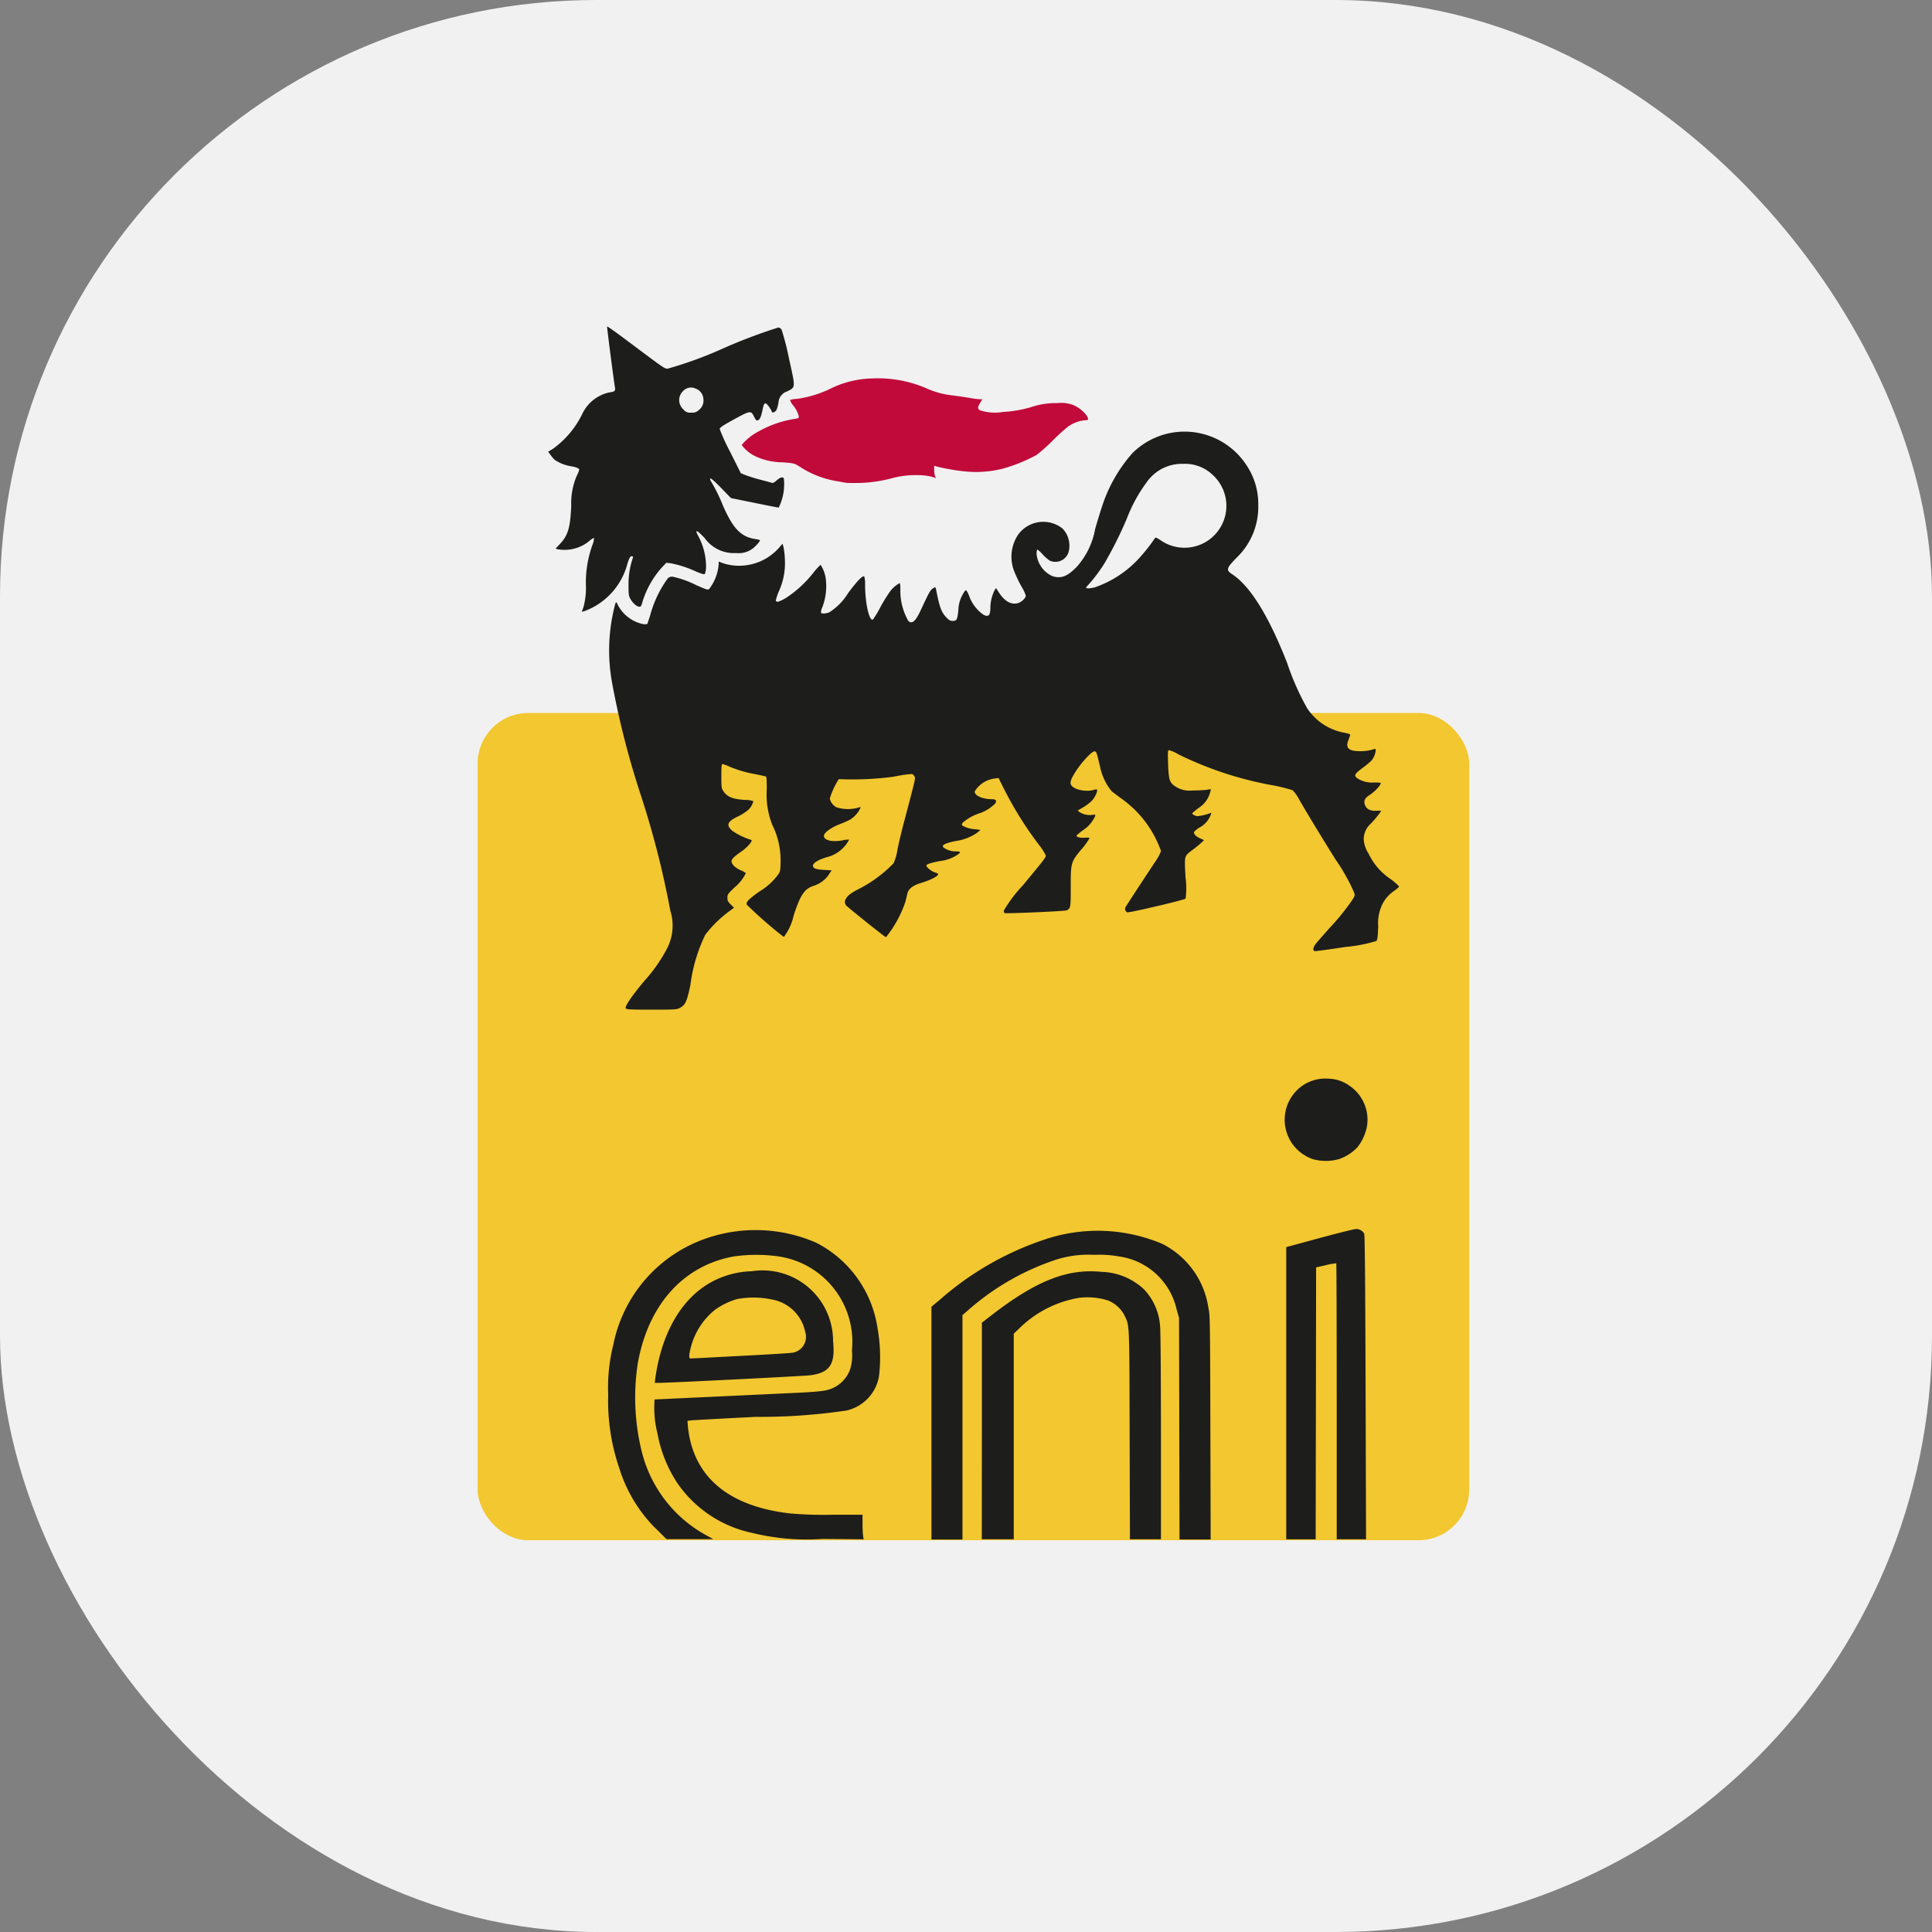
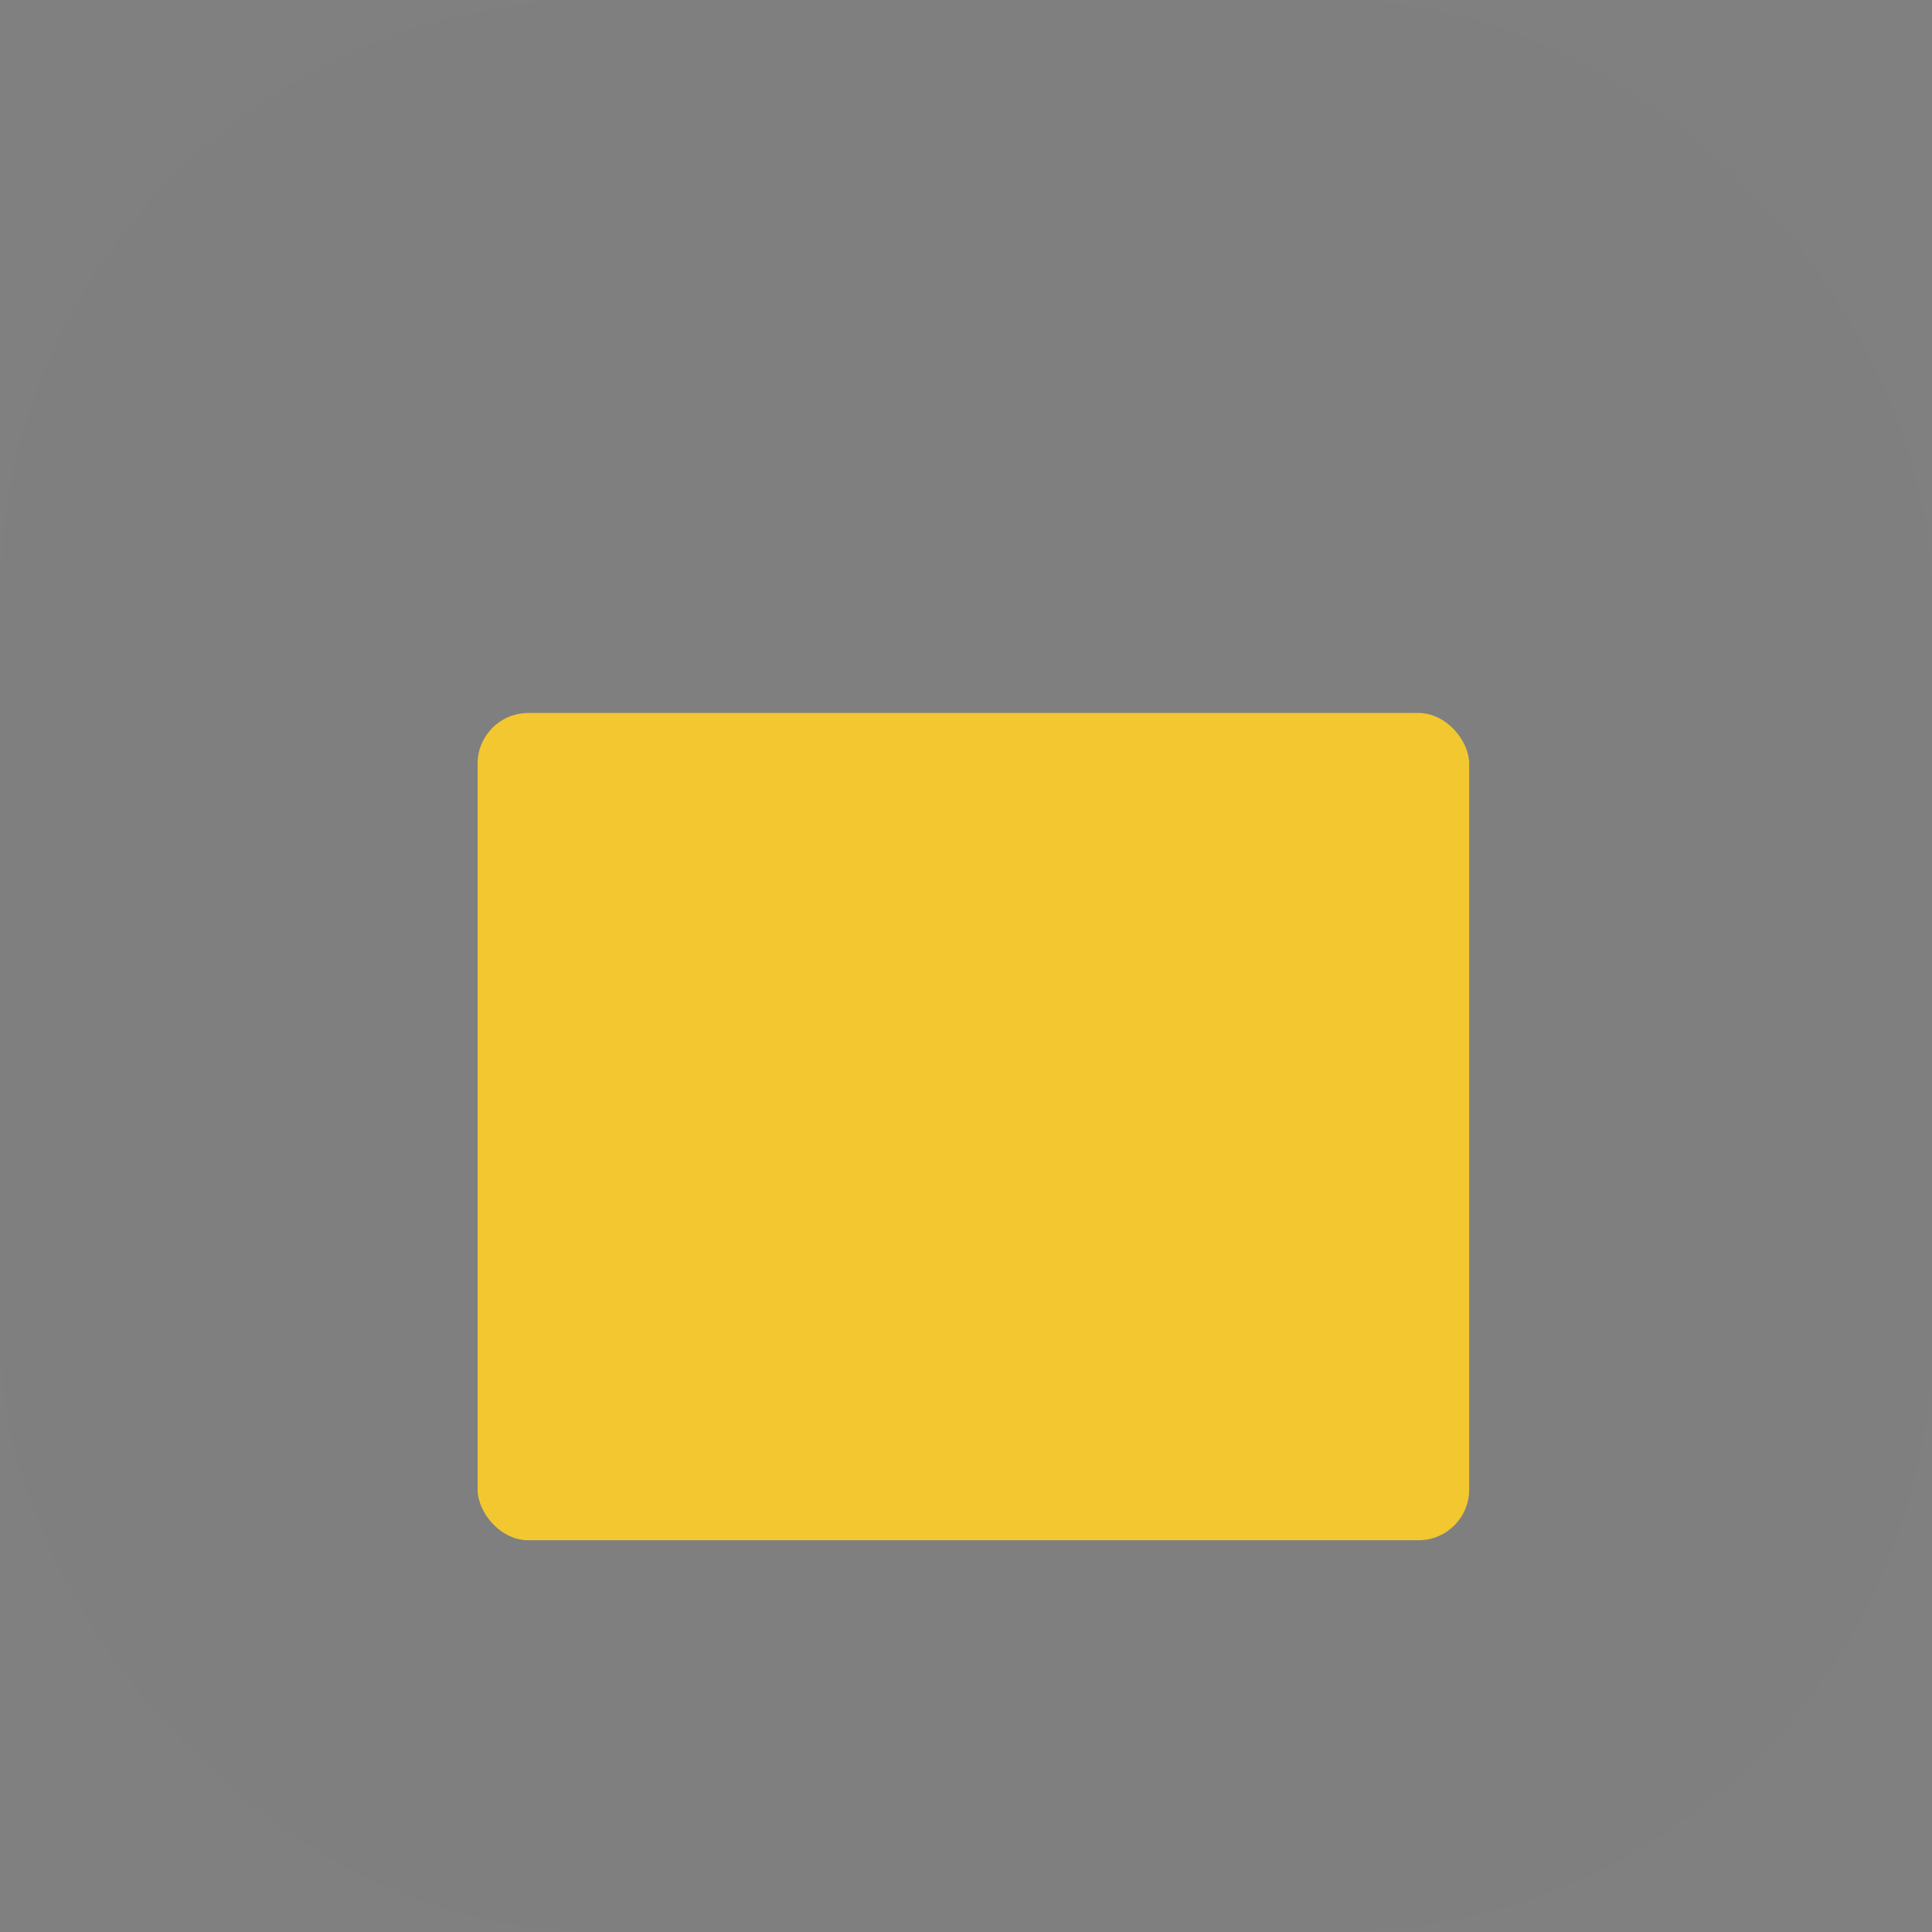
<svg xmlns="http://www.w3.org/2000/svg" id="eni" width="81" height="81" viewBox="0 0 81 81">
  <rect x="0" y="0" width="81" height="81" fill="#808080" stroke="none" />
-   <rect id="Rectangle_13" data-name="Rectangle 13" width="81" height="81" rx="25" fill="#f2f2f2" />
  <g id="layer1" transform="translate(-263.508 -1086.914)">
    <g id="g4526" transform="translate(283.532 1100.615)">
      <rect id="rect4515" width="41.572" height="34.684" rx="2.124" transform="translate(0 16.191)" fill="#f3c830" />
-       <path id="path4513" d="M300.582,1107.468l-.4-.071a4.023,4.023,0,0,1-1.553-.615c-.209-.131-.224-.135-.707-.171a2.765,2.765,0,0,1-1.128-.25,1.592,1.592,0,0,1-.581-.475,2.213,2.213,0,0,1,.676-.552,4.493,4.493,0,0,1,1.554-.545c.134-.019.168-.038.168-.093a1.132,1.132,0,0,0-.248-.48.692.692,0,0,1-.122-.22,1.1,1.1,0,0,1,.293-.045,4.782,4.782,0,0,0,1.345-.4,4.156,4.156,0,0,1,1.821-.457,5.116,5.116,0,0,1,2.326.444,3.557,3.557,0,0,0,1.018.267c.252.031.583.08.736.108a2.956,2.956,0,0,0,.4.052h.122l-.091.156c-.12.2-.116.26.023.318a2.039,2.039,0,0,0,.943.059,5.061,5.061,0,0,0,1.164-.2,3.278,3.278,0,0,1,1.11-.17,1.426,1.426,0,0,1,.667.083c.292.117.62.435.62.6,0,.021-.068.037-.15.038a1.476,1.476,0,0,0-.7.271,8.292,8.292,0,0,0-.637.581,7.344,7.344,0,0,1-.671.6,6.737,6.737,0,0,1-1.41.573,4.617,4.617,0,0,1-1.524.125,8.687,8.687,0,0,1-1.247-.209l-.114-.033v.171a.949.949,0,0,0,.033.26l.034.088-.148-.055a2.317,2.317,0,0,0-.553-.071,3.829,3.829,0,0,0-1.216.149,6.04,6.04,0,0,1-1.287.177c-.262.006-.515,0-.564-.005Z" transform="translate(-285.142 -1100.929)" fill="#c20a3a" />
-       <path id="path4496" d="M291.43,1151a6.136,6.136,0,0,1-1.533-2.547,8.713,8.713,0,0,1-.46-3.067,7.393,7.393,0,0,1,.216-2.1,5.937,5.937,0,0,1,3.921-4.461,6.341,6.341,0,0,1,4.588.193,4.807,4.807,0,0,1,2.558,3.525,6.938,6.938,0,0,1,.07,2.077,1.784,1.784,0,0,1-1.359,1.43,24.8,24.8,0,0,1-3.825.267c-1.358.069-2.553.134-2.657.145l-.19.02.024.277a4.406,4.406,0,0,0,.106.607c.435,1.714,1.855,2.735,4.181,3a16.49,16.49,0,0,0,1.754.055H300.1v.38a4.719,4.719,0,0,0,.023.514l.023.135-1.724-.016a9.565,9.565,0,0,1-2.959-.255,5.067,5.067,0,0,1-3.137-2.1,5.6,5.6,0,0,1-.823-2.064,4.381,4.381,0,0,1-.12-1.428l2.618-.122,3.419-.16c.456-.021.935-.06,1.066-.087a1.374,1.374,0,0,0,1.092-.888,1.935,1.935,0,0,0,.077-.787,3.623,3.623,0,0,0-3.169-3.966,6.7,6.7,0,0,0-1.784.014c-2.127.384-3.606,2.044-4.032,4.526a9.489,9.489,0,0,0,.16,3.6,5.511,5.511,0,0,0,2.658,3.531l.354.195H291.88l-.45-.45Zm11.559-4.428V1141.7l.379-.317a12.711,12.711,0,0,1,4.337-2.491,6.943,6.943,0,0,1,4.956.169,3.586,3.586,0,0,1,1.936,2.662c.072.331.074.417.086,5.034l.012,4.7H313.39l-.01-4.645-.01-4.644-.1-.352a2.883,2.883,0,0,0-2.431-2.227,4.609,4.609,0,0,0-1.033-.065,4.484,4.484,0,0,0-1.586.2,10.619,10.619,0,0,0-3.688,2.117l-.242.209v9.409h-1.3Zm2.115.336v-4.54l.408-.315c1.873-1.447,3.183-1.963,4.617-1.815a2.709,2.709,0,0,1,1.762.723,2.473,2.473,0,0,1,.684,1.552c.021.175.035,1.939.036,4.609l0,4.327h-1.3l-.012-4.381c-.013-4.8,0-4.55-.222-5.015a1.357,1.357,0,0,0-.67-.611,2.826,2.826,0,0,0-1.223-.116,4.65,4.65,0,0,0-2.457,1.228l-.287.275,0,4.309v4.31H305.1Zm12.76-1.585V1139.2l1.4-.38c.771-.209,1.454-.379,1.518-.378a.375.375,0,0,1,.352.2c.025.068.044,2.109.057,6.453l.019,6.354H319.98v-5.776c0-3.177-.008-5.784-.018-5.794a2.377,2.377,0,0,0-.432.077l-.413.094-.009,5.7-.01,5.7h-1.234Zm-26.455-.6c.3-2.178,1.323-3.724,2.838-4.277a3.676,3.676,0,0,1,1.2-.234,2.959,2.959,0,0,1,3.418,2.929c.1.966-.134,1.324-.951,1.431-.264.035-5.934.319-6.358.319h-.167Zm3.542-.96c1.1-.057,2.055-.115,2.133-.127a.672.672,0,0,0,.615-.872,1.731,1.731,0,0,0-1.391-1.367,3.779,3.779,0,0,0-1.463-.02,3.049,3.049,0,0,0-.941.458,2.973,2.973,0,0,0-1,1.555c-.089.354-.092.479-.009.479.034,0,.958-.048,2.053-.106Zm24.03-8.251a1.746,1.746,0,0,1-.632-2.924,1.69,1.69,0,0,1,1.295-.449,1.556,1.556,0,0,1,.869.294,1.719,1.719,0,0,1,.736,1.7,2.045,2.045,0,0,1-.4.88,1.9,1.9,0,0,1-.784.5,2.042,2.042,0,0,1-1.08,0Zm-28.811-6.325c-.035-.091.268-.535.782-1.146a6.66,6.66,0,0,0,.933-1.322,2.1,2.1,0,0,0,.156-1.628,38.137,38.137,0,0,0-1.213-4.77,35.765,35.765,0,0,1-1.234-4.812,7.542,7.542,0,0,1,.141-3.284c.035-.092.036-.091.124.085a1.547,1.547,0,0,0,1.086.778l.131-.011.118-.352a4.673,4.673,0,0,1,.736-1.555.238.238,0,0,1,.243-.07,4.056,4.056,0,0,1,.954.346c.461.2.488.211.551.153a1.96,1.96,0,0,0,.391-1.03v-.11l.233.085a2.234,2.234,0,0,0,2.288-.654l.155-.181.041.133a3.4,3.4,0,0,1,.059.538,2.84,2.84,0,0,1-.253,1.326,2.193,2.193,0,0,0-.125.373c0,.111.147.073.457-.118a4.835,4.835,0,0,0,1.117-1.037,2.9,2.9,0,0,1,.3-.332,1.416,1.416,0,0,1,.21.533,2.469,2.469,0,0,1-.14,1.258.526.526,0,0,0-.054.22c.031.049.214.04.35-.018a2.5,2.5,0,0,0,.794-.813c.385-.517.626-.76.675-.683a1.213,1.213,0,0,1,.031.33c0,.8.184,1.588.336,1.461a4,4,0,0,0,.288-.479,7.05,7.05,0,0,1,.388-.64,1.241,1.241,0,0,1,.438-.4c.017,0,.03.1.03.22a2.552,2.552,0,0,0,.332,1.364c.16.15.306.02.533-.473.3-.644.376-.794.464-.862.117-.092.148-.091.166.007.139.733.223.964.425,1.175.122.128.171.155.277.155.168,0,.193-.051.236-.482a1.374,1.374,0,0,1,.151-.575c.063-.127.136-.23.162-.23s.083.1.127.212a1.636,1.636,0,0,0,.523.749c.15.129.286.148.34.046a.831.831,0,0,0,.037-.275,1.679,1.679,0,0,1,.173-.725l.064-.1.113.177c.239.373.519.534.8.458.153-.042.335-.214.335-.316a1.681,1.681,0,0,0-.177-.375,5.32,5.32,0,0,1-.286-.591,1.666,1.666,0,0,1,.137-1.583,1.3,1.3,0,0,1,1.866-.264,1.042,1.042,0,0,1,.26.963.577.577,0,0,1-.787.387,1.557,1.557,0,0,1-.312-.273c-.109-.119-.21-.206-.224-.193a.481.481,0,0,0-.024.188,1.136,1.136,0,0,0,.67.927c.361.108.61.014,1-.379a3.229,3.229,0,0,0,.786-1.606c.106-.369.251-.836.321-1.041a6.327,6.327,0,0,1,1.234-2.128,3.1,3.1,0,0,1,4.833.569,2.9,2.9,0,0,1,.449,1.612,2.943,2.943,0,0,1-.911,2.2c-.43.444-.449.514-.183.69.76.5,1.523,1.733,2.3,3.707a11.068,11.068,0,0,0,.843,1.91,2.374,2.374,0,0,0,1.512,1.019c.243.047.306.071.292.113s-.044.125-.078.212c-.124.326.017.458.487.457a1.748,1.748,0,0,0,.583-.084c.067-.022.079-.013.079.06a.83.83,0,0,1-.169.408,3.187,3.187,0,0,1-.38.317c-.354.264-.381.327-.195.453a1.145,1.145,0,0,0,.683.16,1.274,1.274,0,0,1,.273.016c0,.1-.226.348-.482.518-.2.13-.245.253-.174.424s.241.243.5.226c.116-.007.177,0,.165.023a4.509,4.509,0,0,1-.437.529.855.855,0,0,0-.285.651,1.211,1.211,0,0,0,.2.591,2.656,2.656,0,0,0,.932,1.075,2.6,2.6,0,0,1,.346.3c.007.023-.081.106-.2.188a1.46,1.46,0,0,0-.479.526,1.8,1.8,0,0,0-.193.964c-.017.452-.032.565-.08.613a6.265,6.265,0,0,1-1.3.251c-.68.106-1.261.183-1.289.173-.089-.035-.056-.177.081-.341.072-.088.323-.373.555-.634a9.787,9.787,0,0,0,.942-1.162c.119-.187.121-.2.076-.329a8.082,8.082,0,0,0-.78-1.385c-.588-.94-1.239-2.013-1.521-2.509a1.76,1.76,0,0,0-.268-.381,6.3,6.3,0,0,0-.834-.209,14.924,14.924,0,0,1-3.962-1.3,1.379,1.379,0,0,0-.4-.175c-.04.016-.045.115-.03.555.022.605.053.747.192.881a1.069,1.069,0,0,0,.838.254,5.2,5.2,0,0,0,.576-.026l.188-.028-.024.116a1.134,1.134,0,0,1-.484.669,3.109,3.109,0,0,0-.273.222c0,.052.129.124.223.124a2.021,2.021,0,0,0,.528-.124c.061-.025.062-.019.01.1a.966.966,0,0,1-.444.494.936.936,0,0,0-.247.2c0,.093.091.186.251.257l.174.077-.115.112c-.064.061-.217.188-.342.281-.388.292-.369.222-.318,1.189a3.173,3.173,0,0,1,0,.874c-.055.055-2.368.6-2.444.573a.157.157,0,0,1-.063-.231c.036-.068.443-.69,1.226-1.877a2.013,2.013,0,0,0,.252-.46,4.546,4.546,0,0,0-1.674-2.211c-.155-.116-.332-.247-.391-.293a2.362,2.362,0,0,1-.492-1.041c-.152-.636-.152-.635-.237-.635-.11,0-.523.442-.771.824-.3.467-.3.587-.02.732a1.248,1.248,0,0,0,.746.066.272.272,0,0,1,.152-.023c.046.046-.074.32-.2.458a1.973,1.973,0,0,1-.372.286l-.235.138.078.063a.777.777,0,0,0,.522.12c.146-.019.152-.017.128.058a1.378,1.378,0,0,1-.492.574,2.61,2.61,0,0,0-.279.225c-.039.063.127.114.337.1a.607.607,0,0,1,.208.006,2.735,2.735,0,0,1-.379.518c-.405.5-.414.537-.414,1.53,0,.876,0,.9-.168.989-.07.037-2.556.146-2.607.115a.158.158,0,0,1-.029-.107,5.836,5.836,0,0,1,.8-1.058c.89-1.075.96-1.166.96-1.249a2.393,2.393,0,0,0-.283-.44,15.132,15.132,0,0,1-1.454-2.318l-.246-.491-.163.022a1.15,1.15,0,0,0-.827.526c-.06.165.3.341.7.341.175,0,.222.052.156.175a1.682,1.682,0,0,1-.646.409,2.038,2.038,0,0,0-.722.4c-.052.081-.051.09.011.136a1.236,1.236,0,0,0,.526.141l.209.024-.135.117a2.077,2.077,0,0,1-.918.353c-.455.1-.565.158-.511.259a.87.87,0,0,0,.553.175c.176,0,.192.038.055.134a1.646,1.646,0,0,1-.746.269c-.416.084-.567.135-.567.195s.211.237.348.278c.08.024.146.056.146.072,0,.091-.294.245-.714.373-.361.11-.53.244-.581.461-.018.077-.052.219-.075.316a4.838,4.838,0,0,1-.818,1.5c-.035,0-1.414-1.1-1.61-1.281a.231.231,0,0,1-.062-.34c.066-.129.216-.241.529-.4a5.545,5.545,0,0,0,1.459-1.077,2,2,0,0,0,.162-.556c.049-.25.168-.755.265-1.123.542-2.053.5-1.882.439-1.982s-.072-.089-.276-.069c-.119.011-.39.055-.6.1a13.322,13.322,0,0,1-2.284.1,3.151,3.151,0,0,0-.377.815.544.544,0,0,0,.278.365,1.6,1.6,0,0,0,.967,0c.06-.018.059-.012-.006.115a1.173,1.173,0,0,1-.393.405,4.769,4.769,0,0,1-.44.192c-.362.141-.653.357-.653.484,0,.189.333.27.784.19a1,1,0,0,1,.273-.029,1.427,1.427,0,0,1-.126.2,1.453,1.453,0,0,1-.833.541c-.354.11-.557.239-.557.353s.135.156.471.175l.312.017-.118.176a1.187,1.187,0,0,1-.639.474c-.385.128-.547.367-.834,1.237a2.308,2.308,0,0,1-.414.907,17.5,17.5,0,0,1-1.552-1.354c-.042-.108.07-.224.524-.55a2.638,2.638,0,0,0,.828-.766c.054-.1.065-.2.064-.565a3.285,3.285,0,0,0-.346-1.462,3.452,3.452,0,0,1-.234-1.471c0-.546,0-.555-.079-.573-.044-.01-.237-.051-.43-.09a4.987,4.987,0,0,1-1.073-.319,1.39,1.39,0,0,0-.273-.1c-.038,0-.048.1-.048.506,0,.468.006.514.08.624.169.251.394.343.916.374a.99.99,0,0,1,.344.052.721.721,0,0,1-.237.387,2.279,2.279,0,0,1-.439.27c-.419.2-.472.357-.2.589a2.785,2.785,0,0,0,.709.353c.053.014.1.035.1.048,0,.078-.21.306-.414.449-.329.23-.432.331-.432.422,0,.125.155.277.387.381a.835.835,0,0,1,.213.117,1.8,1.8,0,0,1-.473.6c-.285.27-.3.3-.3.431s.023.168.138.283l.139.139-.253.186a5.005,5.005,0,0,0-.952.947,6.689,6.689,0,0,0-.622,2.1c-.156.729-.209.84-.459.974-.111.059-.216.065-1.172.065-.894,0-1.053-.008-1.07-.052Zm19.711-17.663a4.513,4.513,0,0,0,1.734-1.12,7.331,7.331,0,0,0,.744-.927c.024-.042.072-.023.256.1a1.756,1.756,0,0,0,2.147-2.77,1.675,1.675,0,0,0-1.213-.446,1.8,1.8,0,0,0-1.545.785,6.321,6.321,0,0,0-.819,1.5,16.474,16.474,0,0,1-.925,1.858,6.516,6.516,0,0,1-.709.948.229.229,0,0,0-.075.1c0,.046.175.036.406-.025Zm-21.48.839a3.049,3.049,0,0,0,.1-.943,4.69,4.69,0,0,1,.27-1.646.865.865,0,0,0,.072-.3c-.013-.013-.092.031-.175.1a1.565,1.565,0,0,1-.539.308,1.654,1.654,0,0,1-.8.062l-.1-.028.176-.187c.347-.367.442-.682.482-1.612a2.935,2.935,0,0,1,.23-1.252,1.362,1.362,0,0,0,.106-.255c0-.06-.126-.113-.363-.151a1.7,1.7,0,0,1-.672-.271,1.592,1.592,0,0,1-.168-.2l-.1-.136.2-.121a3.92,3.92,0,0,0,1.227-1.456,1.633,1.633,0,0,1,1.139-.909c.211-.023.261-.065.236-.2-.047-.259-.341-2.531-.331-2.56s.51.343,1.121.8c1.277.956,1.29.965,1.417.965a16.606,16.606,0,0,0,2.338-.855,22.345,22.345,0,0,1,2.311-.873.2.2,0,0,1,.134.107,11.06,11.06,0,0,1,.306,1.2c.278,1.258.283,1.19-.089,1.378a.52.52,0,0,0-.353.474,1.9,1.9,0,0,1-.079.291c-.038.083-.173.15-.192.095a1.108,1.108,0,0,0-.231-.345c-.082-.051-.117.005-.168.261s-.1.384-.176.423-.1.012-.19-.169c-.119-.235-.16-.228-.827.138-.5.275-.6.344-.6.41a8.558,8.558,0,0,0,.441.962l.442.883.165.071a6.666,6.666,0,0,0,.64.2c.261.068.494.132.518.141s.107-.04.183-.11c.148-.133.268-.161.3-.07a2.206,2.206,0,0,1-.217,1.214c-.015,0-.47-.089-1.013-.2l-.987-.2-.41-.422c-.25-.258-.426-.413-.451-.4s-.019.058.033.137a6.987,6.987,0,0,1,.479.969c.431,1,.773,1.353,1.4,1.438.093.012.168.038.168.055a.9.9,0,0,1-.16.2.975.975,0,0,1-.844.326,1.5,1.5,0,0,1-1.316-.624c-.316-.337-.423-.385-.294-.132a2.747,2.747,0,0,1,.35,1.337.881.881,0,0,1-.053.3c-.024.024-.142-.01-.369-.106a4.554,4.554,0,0,0-1.068-.347l-.178-.019-.217.232a3.867,3.867,0,0,0-.792,1.442c-.035.137-.057.168-.121.168-.106,0-.282-.155-.376-.331-.069-.128-.078-.2-.077-.586a3.351,3.351,0,0,1,.178-1.119c.018-.064.009-.079-.047-.079s-.09.057-.167.273a2.9,2.9,0,0,1-1.823,2.031l-.1.023Zm4.835-8.257a.5.5,0,0,0,.191-.473.489.489,0,0,0-.326-.428.448.448,0,0,0-.528.108.521.521,0,0,0,.015.764.339.339,0,0,0,.331.135.369.369,0,0,0,.317-.106Z" transform="translate(-283.962 -1100.615)" fill="#1d1d1b" />
    </g>
  </g>
  <rect id="Rectangle_365" data-name="Rectangle 365" width="81" height="81" rx="25" opacity="0.005" style="mix-blend-mode: color;isolation: isolate" />
</svg>